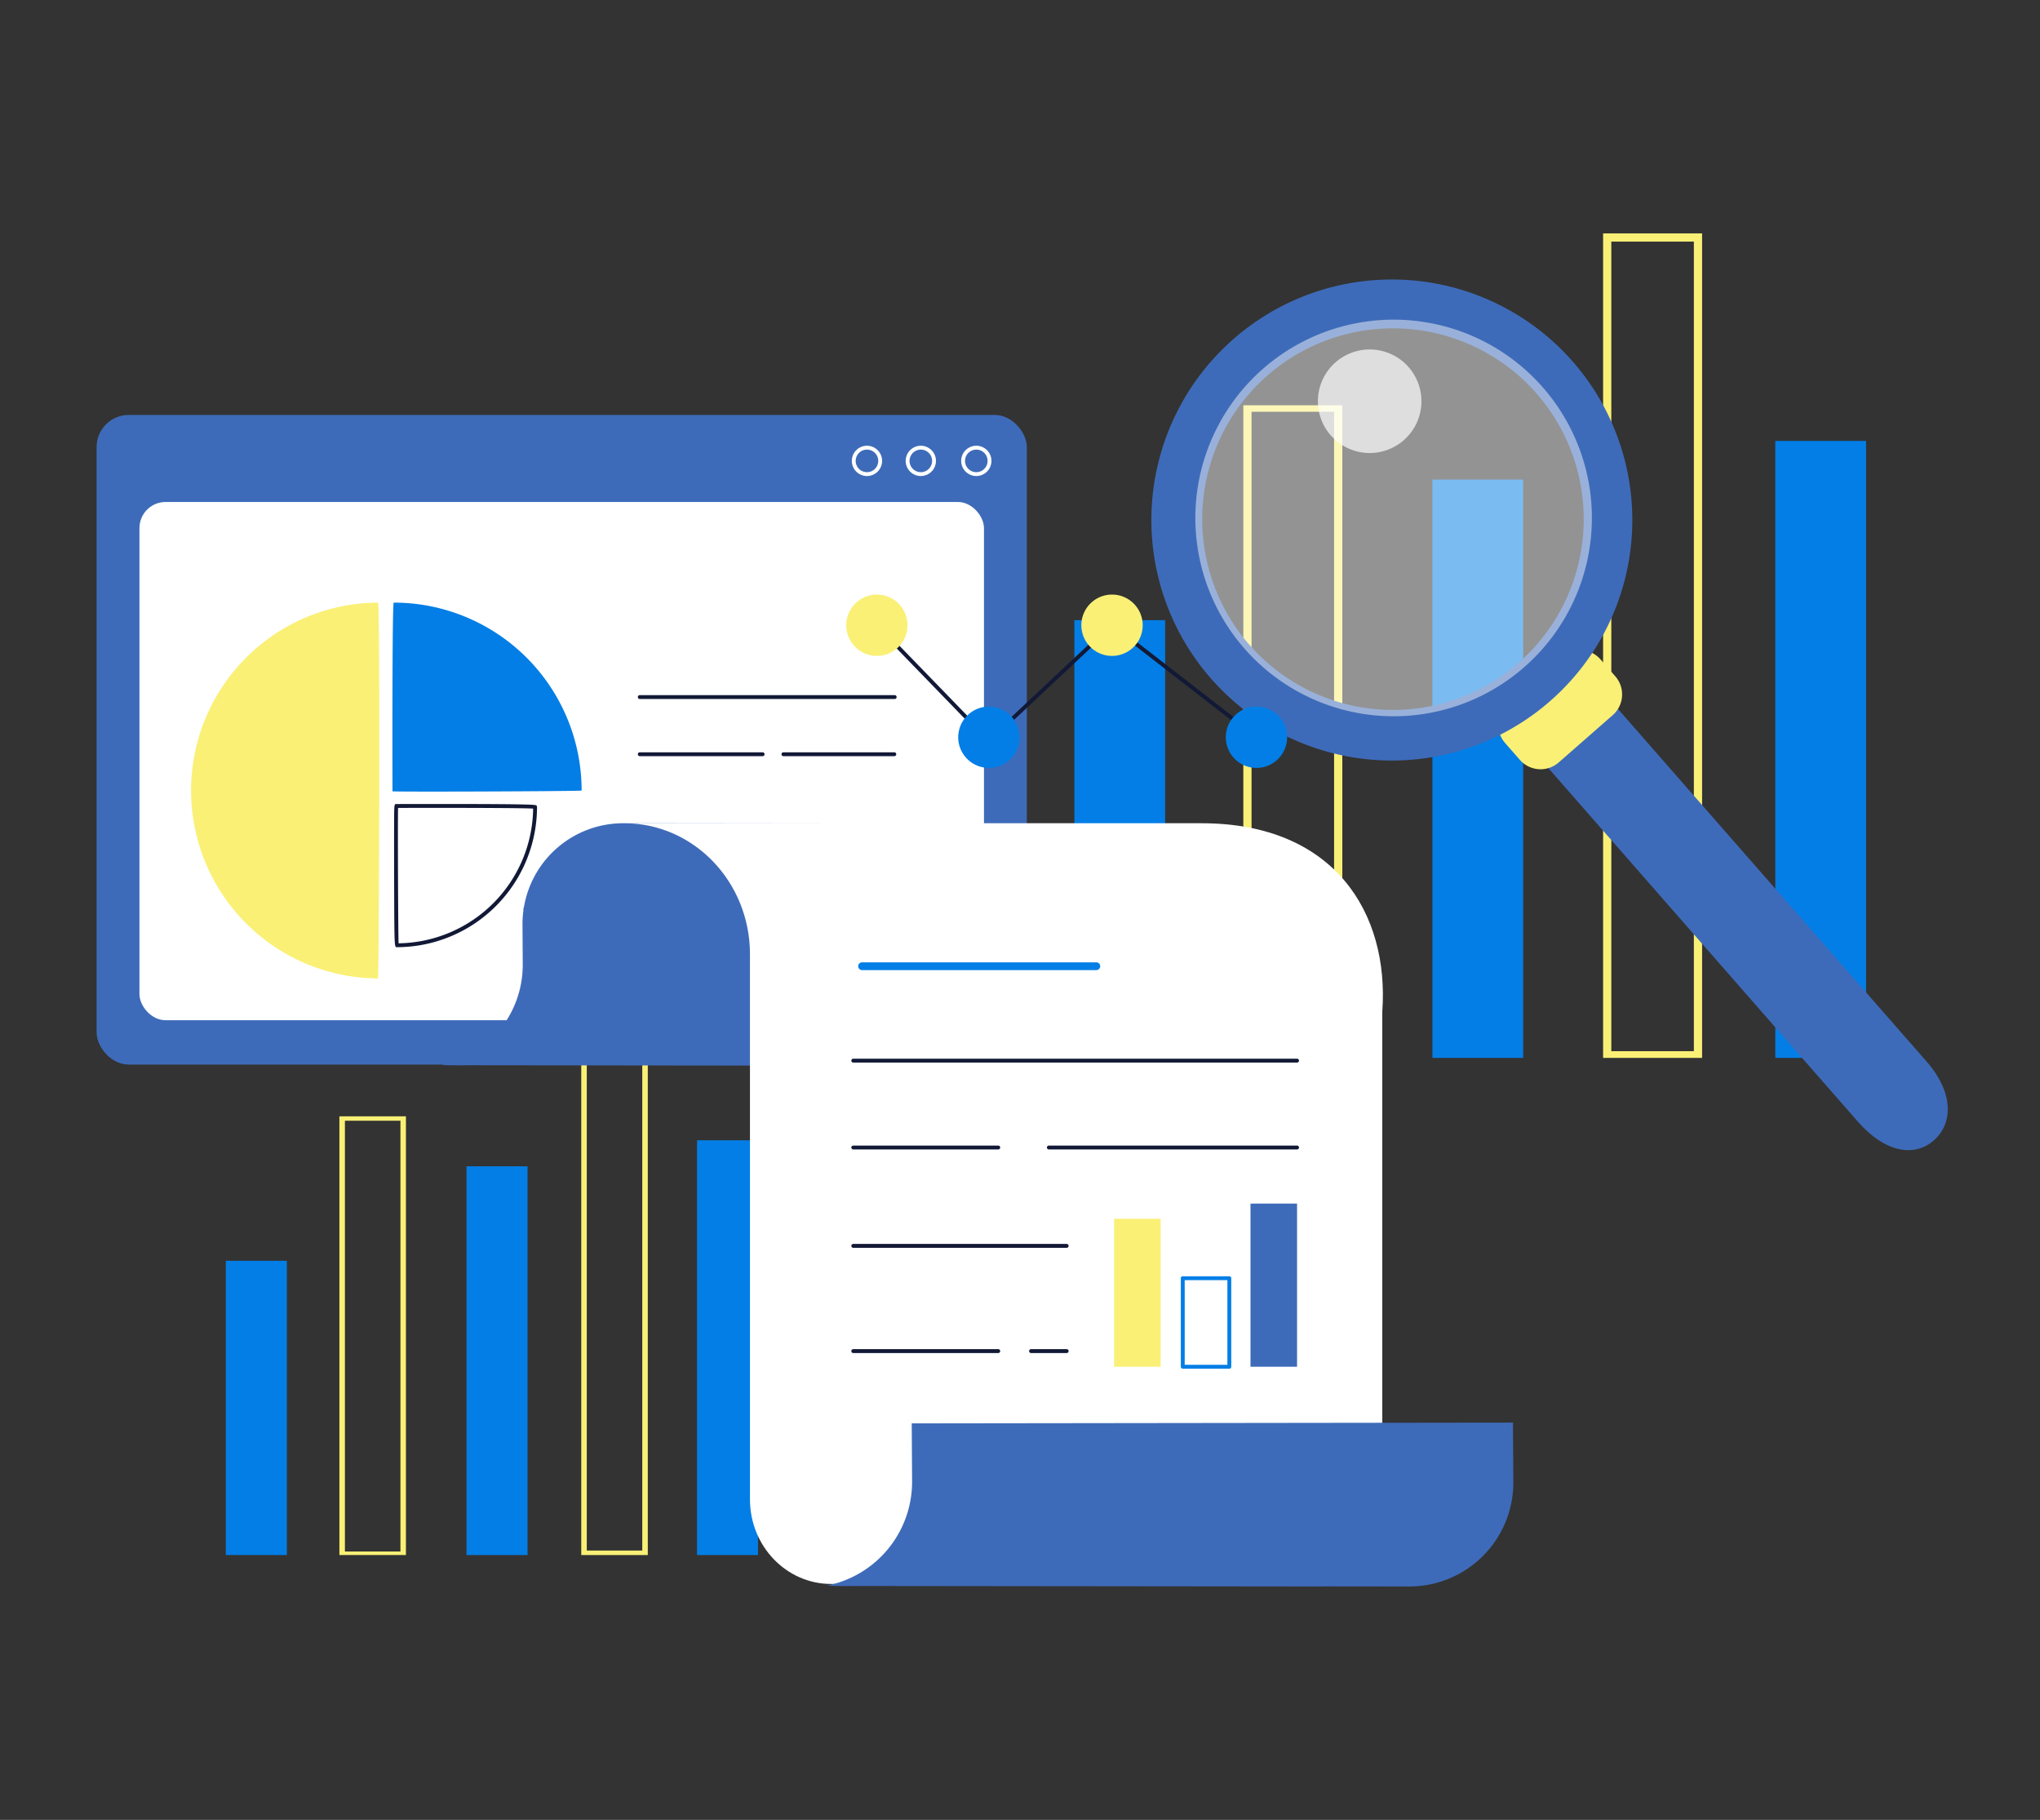
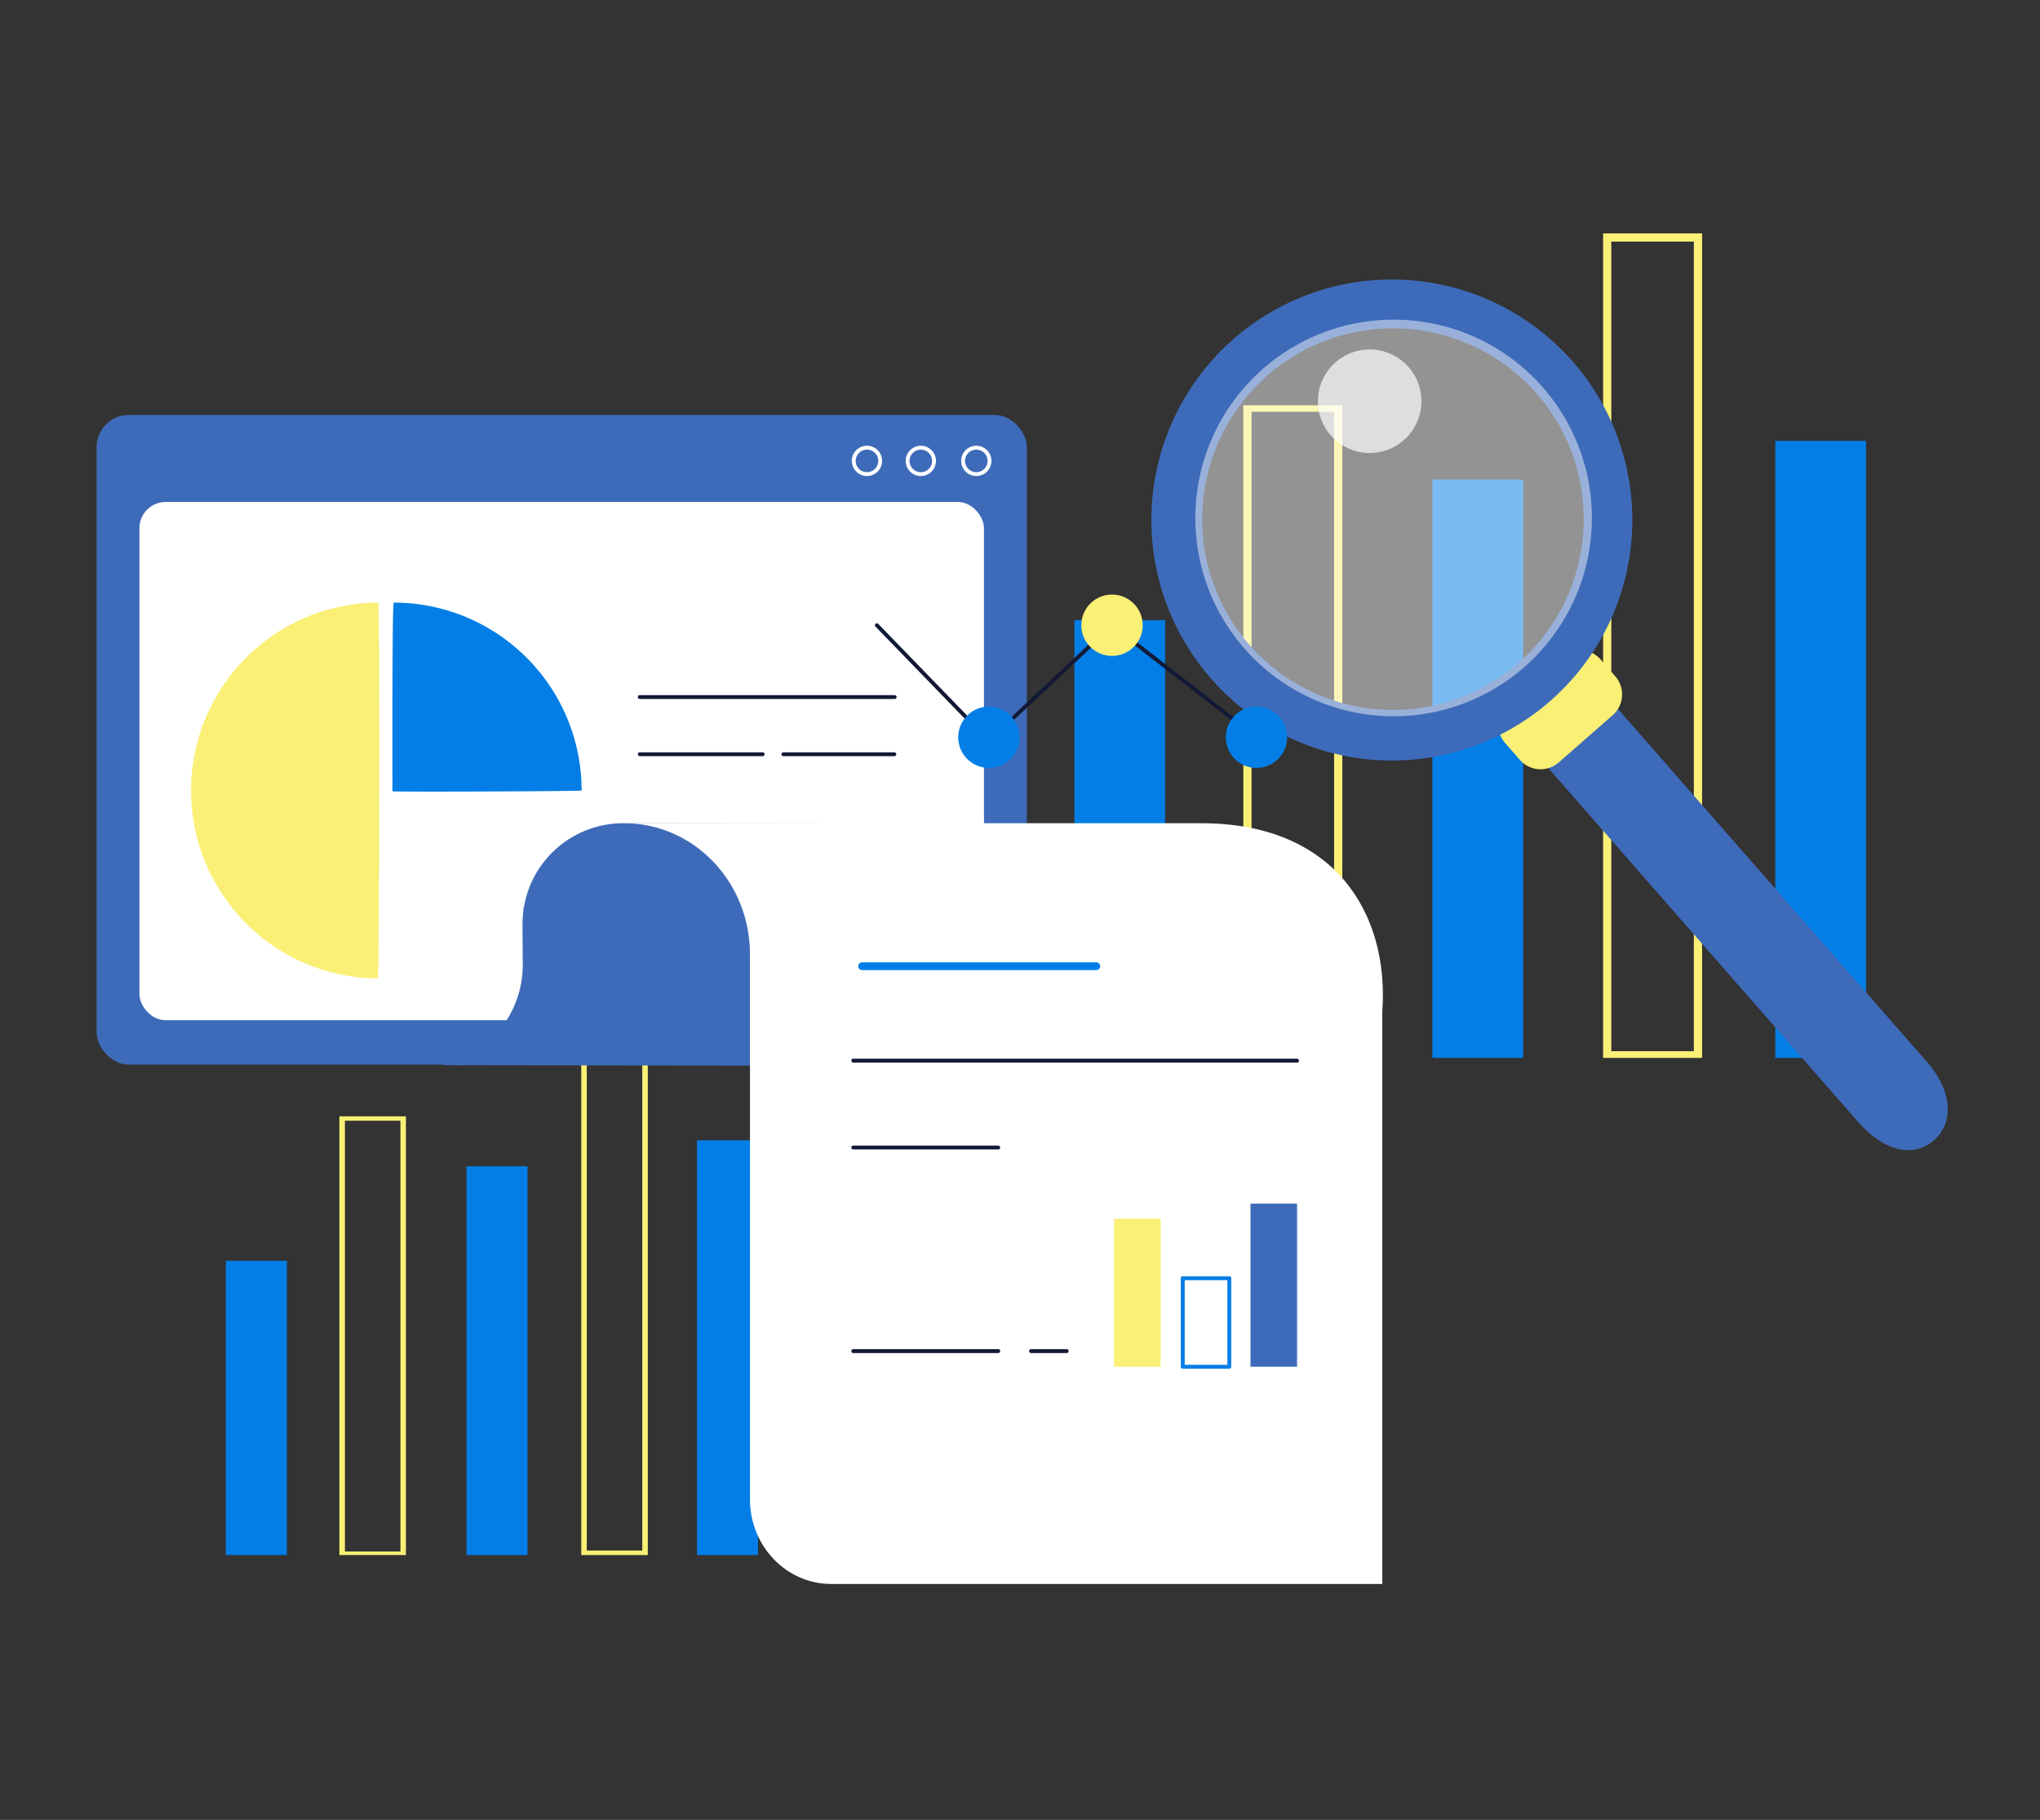
<svg xmlns="http://www.w3.org/2000/svg" width="398" height="355" viewBox="0 0 398 355">
  <rect x="0" y="0" width="398" height="355" fill="#333333" stroke="none" />
  <g id="Group_1444" data-name="Group 1444" transform="translate(-1323 -770)">
    <rect id="Rectangle_795" data-name="Rectangle 795" width="398" height="355" transform="translate(1323 770)" fill="none" />
    <g id="Group_1439" data-name="Group 1439" transform="translate(-245.904 28.423)">
      <g id="Group_1407" data-name="Group 1407" transform="translate(1612.964 936.794)">
        <rect id="Rectangle_781" data-name="Rectangle 781" width="11.904" height="57.398" transform="translate(0 50.717)" fill="#037ee6" />
        <rect id="Rectangle_782" data-name="Rectangle 782" width="11.904" height="80.903" transform="translate(91.925 27.213)" fill="#037ee6" />
        <rect id="Rectangle_783" data-name="Rectangle 783" width="11.904" height="75.833" transform="translate(46.955 32.283)" fill="#037ee6" />
        <path id="Path_2541" data-name="Path 2541" d="M177.2,284.243V369.82h12.982V284.243Zm1.078,84.881V285.1H189.11v84.028Z" transform="translate(-155.045 -261.704)" fill="#faf076" />
        <path id="Path_2542" data-name="Path 2542" d="M239.629,254.423V362.539H252.61V254.423Zm1.077,107.236V255.5h10.827V361.659Z" transform="translate(-170.287 -254.423)" fill="#faf076" />
      </g>
      <g id="Group_1438" data-name="Group 1438" transform="translate(1778.516 787.103)">
        <rect id="Rectangle_781-2" data-name="Rectangle 781" width="17.708" height="85.384" transform="translate(0 75.445)" fill="#037ee6" />
        <rect id="Rectangle_782-2" data-name="Rectangle 782" width="17.708" height="120.349" transform="translate(136.745 40.481)" fill="#037ee6" />
        <rect id="Rectangle_783-2" data-name="Rectangle 783" width="17.708" height="112.807" transform="translate(69.848 48.023)" fill="#037ee6" />
        <path id="Path_2541-2" data-name="Path 2541" d="M177.2,284.243v127.3h19.312v-127.3Zm1.6,126.266v-125h16.106v125Z" transform="translate(-144.24 -250.715)" fill="#faf076" />
        <path id="Path_2542-2" data-name="Path 2542" d="M239.629,254.423v160.83H258.94V254.423Zm1.6,159.521V256.026h16.106V413.944Z" transform="translate(-136.478 -254.423)" fill="#faf076" />
      </g>
      <g id="Group_1423" data-name="Group 1423" transform="translate(1793.531 796.095)">
        <g id="Group_1422" data-name="Group 1422" transform="translate(0 0)">
          <g id="Group_1421" data-name="Group 1421">
            <g id="Group_1418" data-name="Group 1418" transform="translate(65.471 70.064)">
              <g id="Group_1413" data-name="Group 1413" transform="translate(3.948 3.464)">
                <path id="Path_2553" data-name="Path 2553" d="M561.863,259.963h0c3.7-3.241,4.015-9.207-1.445-15.442l-63.141-72.11c-5.46-6.236-12.887-8.663-16.588-5.422h0c-3.7,3.241-2.276,10.923,3.185,17.16l63.14,72.109C552.475,262.493,558.162,263.2,561.863,259.963Z" transform="translate(-478.63 -165.552)" fill="#3e6bb9" />
              </g>
              <g id="Group_1417" data-name="Group 1417" transform="translate(0 0)">
                <g id="Group_1414" data-name="Group 1414">
                  <path id="Rectangle_787" data-name="Rectangle 787" d="M5.374,0h14a5.373,5.373,0,0,1,5.373,5.373V9.748a5.375,5.375,0,0,1-5.375,5.375h-14A5.374,5.374,0,0,1,0,9.749V5.374A5.374,5.374,0,0,1,5.374,0Z" transform="translate(28.581 11.378) rotate(138.794)" fill="#faf076" />
                </g>
              </g>
            </g>
            <g id="Group_1420" data-name="Group 1420">
              <g id="Group_1419" data-name="Group 1419">
                <path id="Path_2558" data-name="Path 2558" d="M398.405,146.094a46.916,46.916,0,1,0,4.39-66.2A46.917,46.917,0,0,0,398.405,146.094Zm11-59.076a37.219,37.219,0,1,1-3.483,52.52A37.219,37.219,0,0,1,409.41,87.018Z" transform="translate(-386.785 -68.27)" fill="#3e6bb9" />
              </g>
            </g>
            <path id="Path_2559" data-name="Path 2559" d="M407.724,142.8a38.681,38.681,0,1,0,3.62-54.583A38.681,38.681,0,0,0,407.724,142.8Z" transform="translate(-389.559 -70.801)" fill="#fff" opacity="0.47" />
            <path id="Path_2560" data-name="Path 2560" d="M432.281,103.085a10.1,10.1,0,1,0,.946-14.258A10.1,10.1,0,0,0,432.281,103.085Z" transform="translate(-397.283 -72.679)" fill="#fff" opacity="0.69" />
          </g>
        </g>
      </g>
      <g id="Group_1437" data-name="Group 1437" transform="translate(1587.751 822.519)">
        <g id="Group_1431" data-name="Group 1431" transform="translate(0 0)">
          <g id="Group_1427" data-name="Group 1427">
            <rect id="Rectangle_788" data-name="Rectangle 788" width="181.482" height="126.717" rx="6.263" fill="#3e6bb9" />
            <g id="Group_1426" data-name="Group 1426" transform="translate(147.343 6.006)">
              <g id="Group_1425" data-name="Group 1425">
                <path id="Path_2563" data-name="Path 2563" d="M312.425,117.084a2.953,2.953,0,1,1,2.953-2.954A2.957,2.957,0,0,1,312.425,117.084Zm0-5.151a2.2,2.2,0,1,0,2.2,2.2A2.2,2.2,0,0,0,312.425,111.933Z" transform="translate(-309.471 -111.177)" fill="#fff" />
                <path id="Path_2564" data-name="Path 2564" d="M326.327,117.084a2.953,2.953,0,1,1,2.954-2.954A2.957,2.957,0,0,1,326.327,117.084Zm0-5.151a2.2,2.2,0,1,0,2.2,2.2A2.2,2.2,0,0,0,326.327,111.933Z" transform="translate(-312.866 -111.177)" fill="#fff" />
                <path id="Path_2565" data-name="Path 2565" d="M340.648,117.084a2.953,2.953,0,1,1,2.954-2.954A2.957,2.957,0,0,1,340.648,117.084Zm0-5.151a2.2,2.2,0,1,0,2.2,2.2A2.2,2.2,0,0,0,340.648,111.933Z" transform="translate(-316.362 -111.177)" fill="#fff" />
              </g>
            </g>
          </g>
          <g id="Group_1428" data-name="Group 1428" transform="translate(8.358 16.976)">
            <rect id="Rectangle_789" data-name="Rectangle 789" width="164.767" height="101.093" rx="5.099" transform="translate(0 0)" fill="#fff" />
          </g>
          <g id="Group_1429" data-name="Group 1429" transform="translate(18.239 36.606)">
            <path id="Path_2567" data-name="Path 2567" d="M175.314,224.971a36.655,36.655,0,0,1,0-73.309C175.774,151.662,175.525,224.971,175.314,224.971Z" transform="translate(-138.659 -151.662)" fill="#faf076" />
            <path id="Path_2568" data-name="Path 2568" d="M227.8,188.317a36.655,36.655,0,0,0-36.655-36.655c-.238,0-.286,17.894-.249,36.806C190.9,188.605,227.8,188.474,227.8,188.317Z" transform="translate(-151.411 -151.662)" fill="#037ee6" />
-             <path id="Path_2569" data-name="Path 2569" d="M191.842,231.567c-.48,0-.48,0-.517-13.971-.009-3.394-.011-6.789-.006-9.334.009-4.616.009-4.616.41-4.618,27.021-.053,27.194.121,27.362.29a.383.383,0,0,1,.113.271A27.393,27.393,0,0,1,191.842,231.567Zm.25-27.168c-.069,3,.009,23.623.1,26.41a26.636,26.636,0,0,0,26.254-26.276C216.65,204.422,206.806,204.37,192.092,204.4Z" transform="translate(-151.517 -164.352)" fill="#121936" />
          </g>
          <g id="Group_1430" data-name="Group 1430" transform="translate(105.595 54.651)">
            <path id="Path_2570" data-name="Path 2570" d="M304.346,176.293H254.614a.378.378,0,1,1,0-.756h49.732a.378.378,0,0,1,0,.756Z" transform="translate(-254.236 -175.537)" fill="#121936" />
            <path id="Path_2571" data-name="Path 2571" d="M278.577,191.049H254.614a.378.378,0,1,1,0-.756h23.964a.378.378,0,0,1,0,.756Z" transform="translate(-254.236 -179.14)" fill="#121936" />
            <path id="Path_2572" data-name="Path 2572" d="M313.325,191.049H291.693a.378.378,0,0,1,0-.756h21.632a.378.378,0,0,1,0,.756Z" transform="translate(-263.29 -179.14)" fill="#121936" />
          </g>
        </g>
        <g id="Group_1435" data-name="Group 1435" transform="translate(67.306 79.639)">
          <g id="Group_1432" data-name="Group 1432">
            <path id="Path_2573" data-name="Path 2573" d="M329.935,208.7c-1.666-.039-2.991,0-2.991,0l-88.064-.1a19.639,19.639,0,0,0-19.261,16.5h-.081l0,.525a19.771,19.771,0,0,0-.177,2.733l.047,7.508a20.142,20.142,0,0,1-6.681,15.342,19.645,19.645,0,0,1-9.127,4.506,16.365,16.365,0,0,0,2.184.092c1.667.039,2.991,0,2.991,0l88.064.1a19.639,19.639,0,0,0,19.262-16.5h.08l0-.525a19.771,19.771,0,0,0,.176-2.733l-.064-10.395a20.011,20.011,0,0,1,15.826-16.961A16.337,16.337,0,0,0,329.935,208.7Z" transform="translate(-203.577 -208.597)" fill="#3e6bb9" />
            <path id="Path_2574" data-name="Path 2574" d="M363.37,208.6H250.744c13.539,0,24.514,11.436,24.514,25.543V340.489c0,9.112,7.09,16.5,15.835,16.5H398.624V245.333C400,226.123,389.261,208.6,363.37,208.6Z" transform="translate(-215.094 -208.597)" fill="#fff" />
-             <path id="Path_2576" data-name="Path 2576" d="M436.905,363.288l-117.3.147.072,11.417a20.641,20.641,0,0,1-16.532,20.207,17.131,17.131,0,0,0,2.256.094c1.721.041,3.089,0,3.089,0l90.969.1c.206,0,.408-.012.612-.019l16.748.019a20.286,20.286,0,0,0,20.159-20.41Z" transform="translate(-227.882 -246.369)" fill="#3e6bb9" />
          </g>
          <g id="Group_1434" data-name="Group 1434" transform="translate(79.941 27.138)">
            <path id="Path_2577" data-name="Path 2577" d="M396.3,270.126H309.721a.378.378,0,1,1,0-.756H396.3a.378.378,0,1,1,0,.756Z" transform="translate(-309.343 -250.574)" fill="#121936" />
            <path id="Path_2578" data-name="Path 2578" d="M357.574,246.014h-45.7a.756.756,0,1,1,0-1.512h45.7a.756.756,0,0,1,0,1.512Z" transform="translate(-309.777 -244.502)" fill="#037ee6" />
-             <path id="Path_2579" data-name="Path 2579" d="M351.354,317.931H309.721a.378.378,0,1,1,0-.756h41.633a.378.378,0,1,1,0,.756Z" transform="translate(-309.343 -262.247)" fill="#121936" />
            <path id="Path_2580" data-name="Path 2580" d="M338.006,292.545H309.721a.378.378,0,1,1,0-.756h28.285a.378.378,0,1,1,0,.756Z" transform="translate(-309.343 -256.048)" fill="#121936" />
-             <path id="Path_2581" data-name="Path 2581" d="M408.63,292.545H360.208a.378.378,0,1,1,0-.756H408.63a.378.378,0,1,1,0,.756Z" transform="translate(-321.671 -256.048)" fill="#121936" />
            <path id="Path_2582" data-name="Path 2582" d="M338.006,345.086H309.721a.378.378,0,1,1,0-.756h28.285a.378.378,0,1,1,0,.756Z" transform="translate(-309.343 -268.877)" fill="#121936" />
            <path id="Path_2583" data-name="Path 2583" d="M362.559,345.086h-6.948a.378.378,0,1,1,0-.756h6.948a.378.378,0,1,1,0,.756Z" transform="translate(-320.548 -268.877)" fill="#121936" />
            <g id="Group_1433" data-name="Group 1433" transform="translate(51.264 47.058)">
              <rect id="Rectangle_790" data-name="Rectangle 790" width="9.084" height="28.86" transform="translate(0 2.967)" fill="#faf076" />
              <path id="Path_2584" data-name="Path 2584" d="M403.854,343.546h-9.084a.377.377,0,0,1-.378-.378V325.895a.377.377,0,0,1,.378-.378h9.084a.377.377,0,0,1,.378.378v17.273A.377.377,0,0,1,403.854,343.546Zm-8.706-.756h8.328V326.273h-8.328Z" transform="translate(-381.374 -311.342)" fill="#037ee6" />
              <rect id="Rectangle_791" data-name="Rectangle 791" width="9.084" height="31.826" transform="translate(26.611)" fill="#3e6bb9" />
            </g>
          </g>
        </g>
        <g id="Group_1436" data-name="Group 1436" transform="translate(146.246 35.037)">
          <path id="Path_2585" data-name="Path 2585" d="M337.652,180.413l-22.11-22.808a.378.378,0,0,1,.543-.526l21.592,22.273,23.991-22.507L390.1,178.9a.378.378,0,0,1-.464.6l-27.923-21.654Z" transform="translate(-309.83 -151.359)" fill="#121936" />
-           <circle id="Ellipse_213" data-name="Ellipse 213" cx="5.983" cy="5.983" r="5.983" fill="#faf076" />
          <path id="Path_2586" data-name="Path 2586" d="M380.684,155.57a5.983,5.983,0,1,1-5.983-5.983A5.983,5.983,0,0,1,380.684,155.57Z" transform="translate(-322.84 -149.587)" fill="#faf076" />
          <circle id="Ellipse_214" data-name="Ellipse 214" cx="5.983" cy="5.983" r="5.983" transform="matrix(0.16, -0.987, 0.987, 0.16, 20.97, 32.782)" fill="#037ee6" />
          <circle id="Ellipse_215" data-name="Ellipse 215" cx="5.983" cy="5.983" r="5.983" transform="matrix(0.122, -0.993, 0.993, 0.122, 73.37, 33.042)" fill="#037ee6" />
        </g>
      </g>
    </g>
  </g>
</svg>